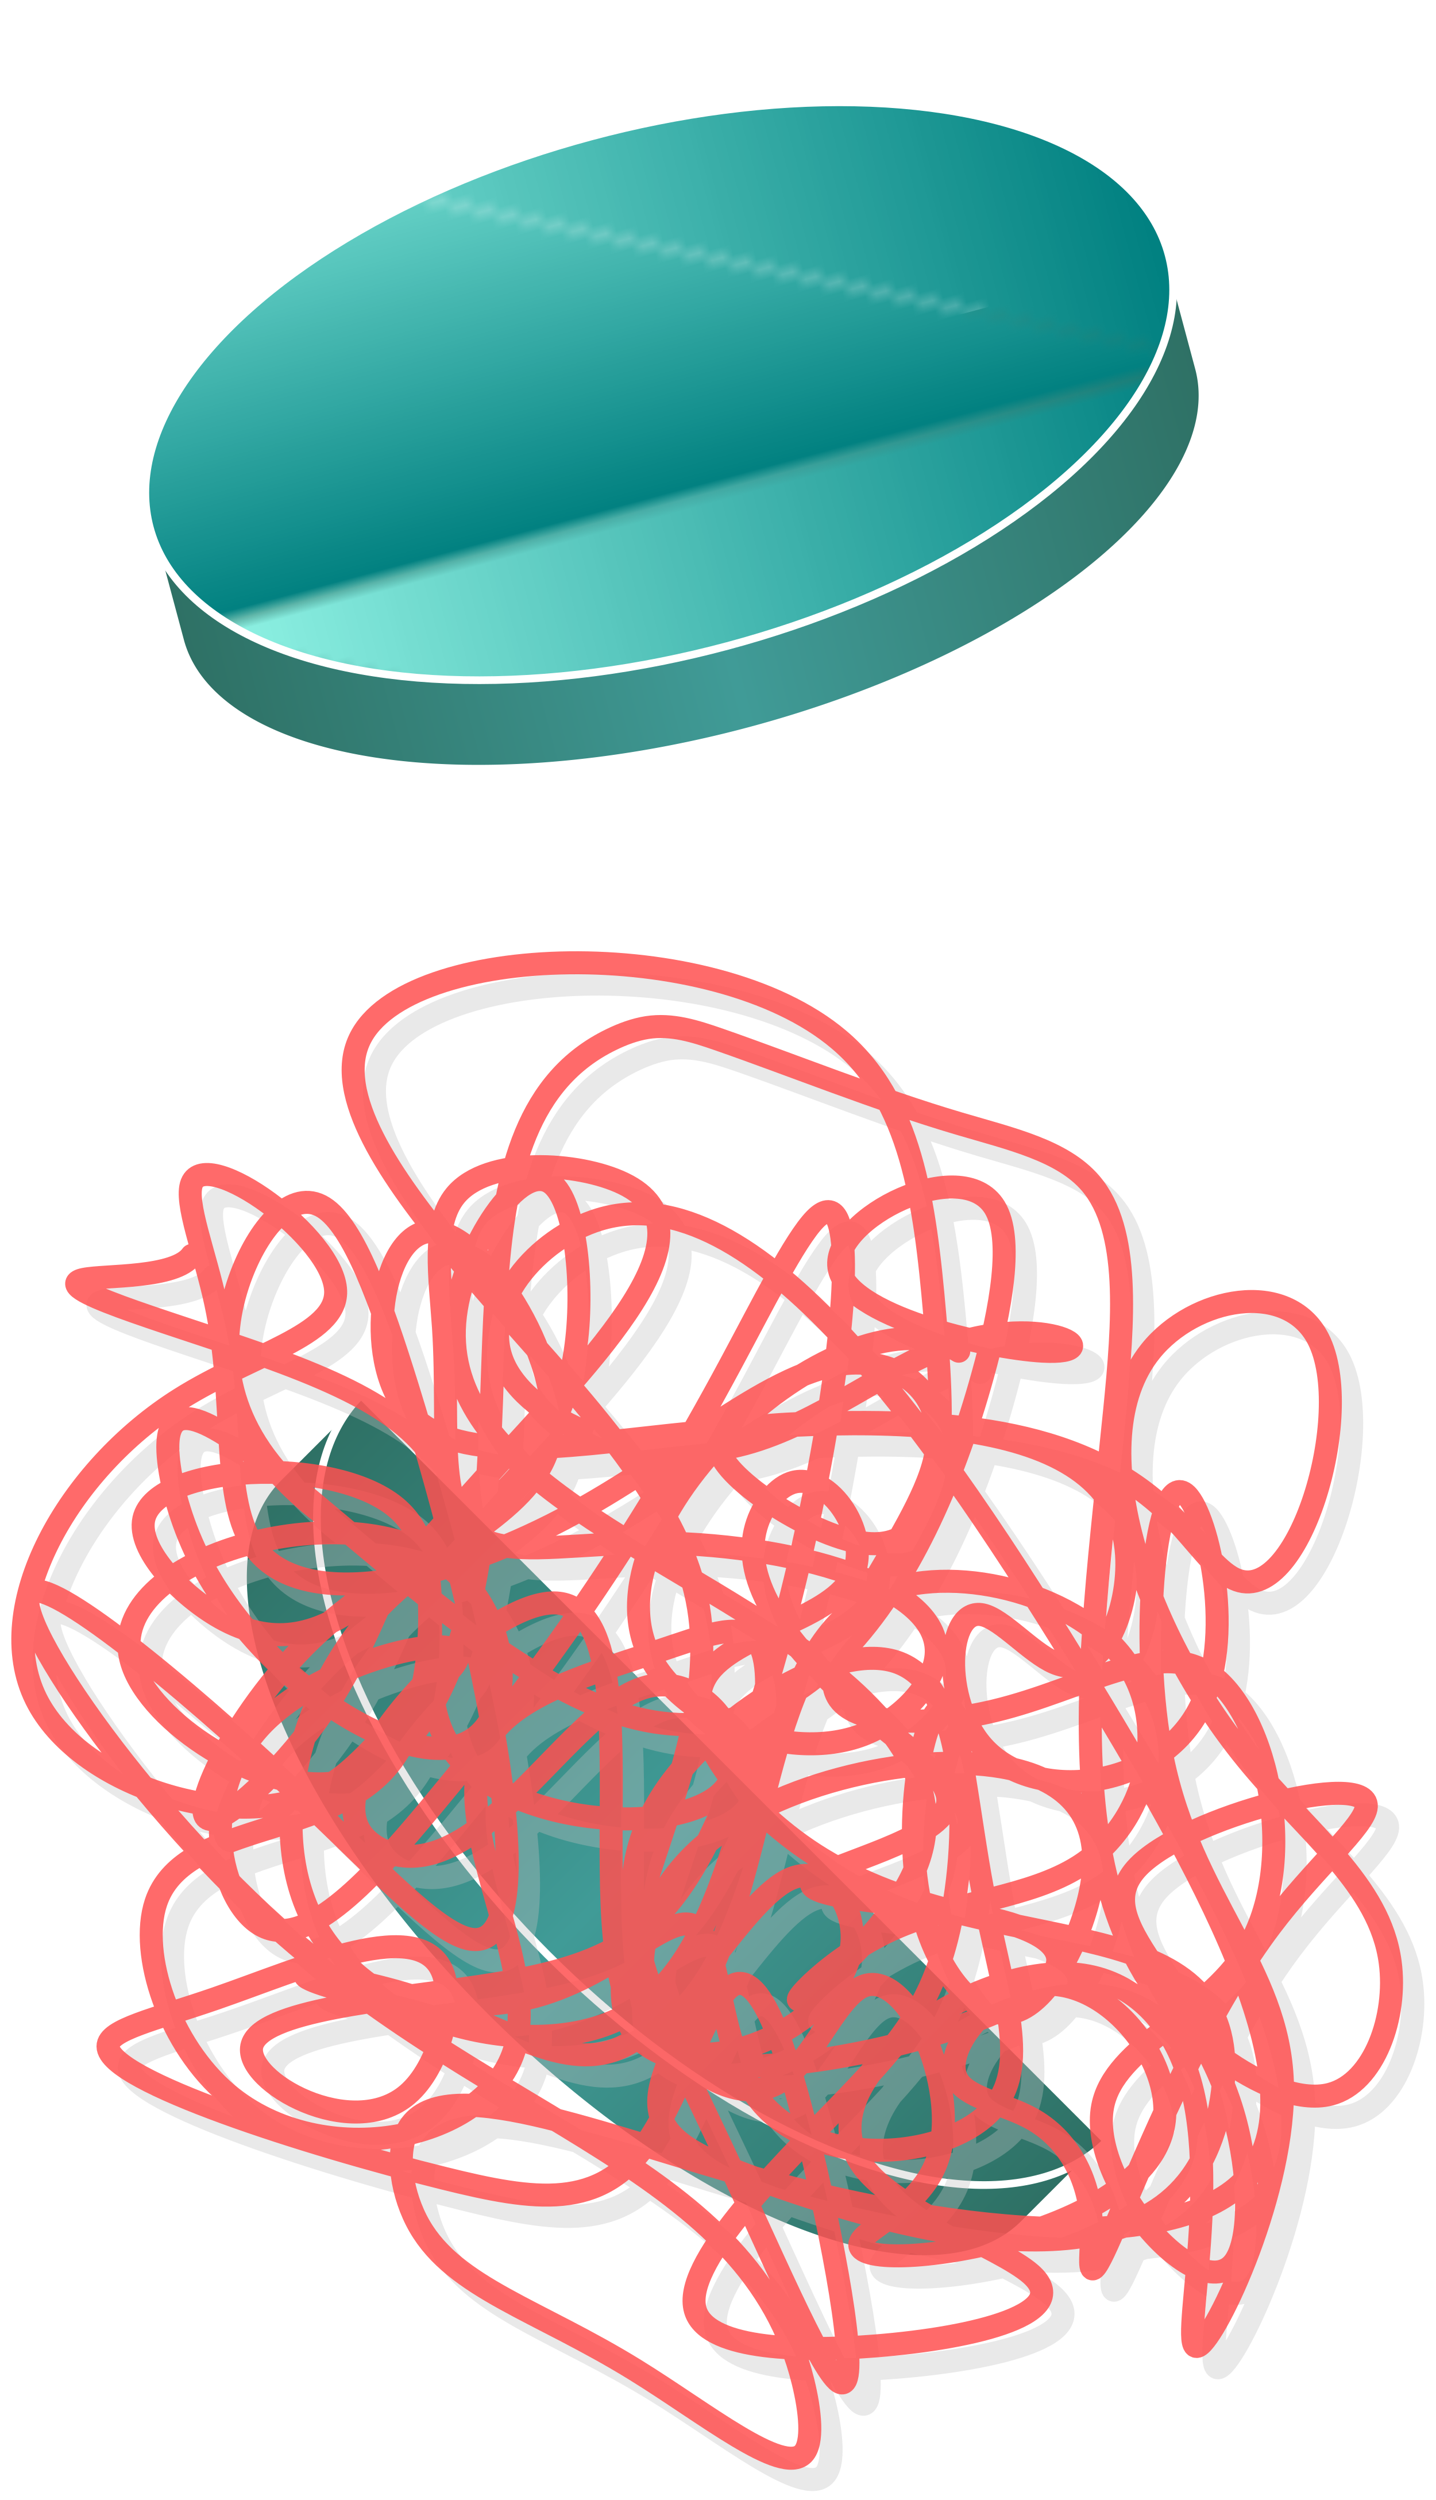
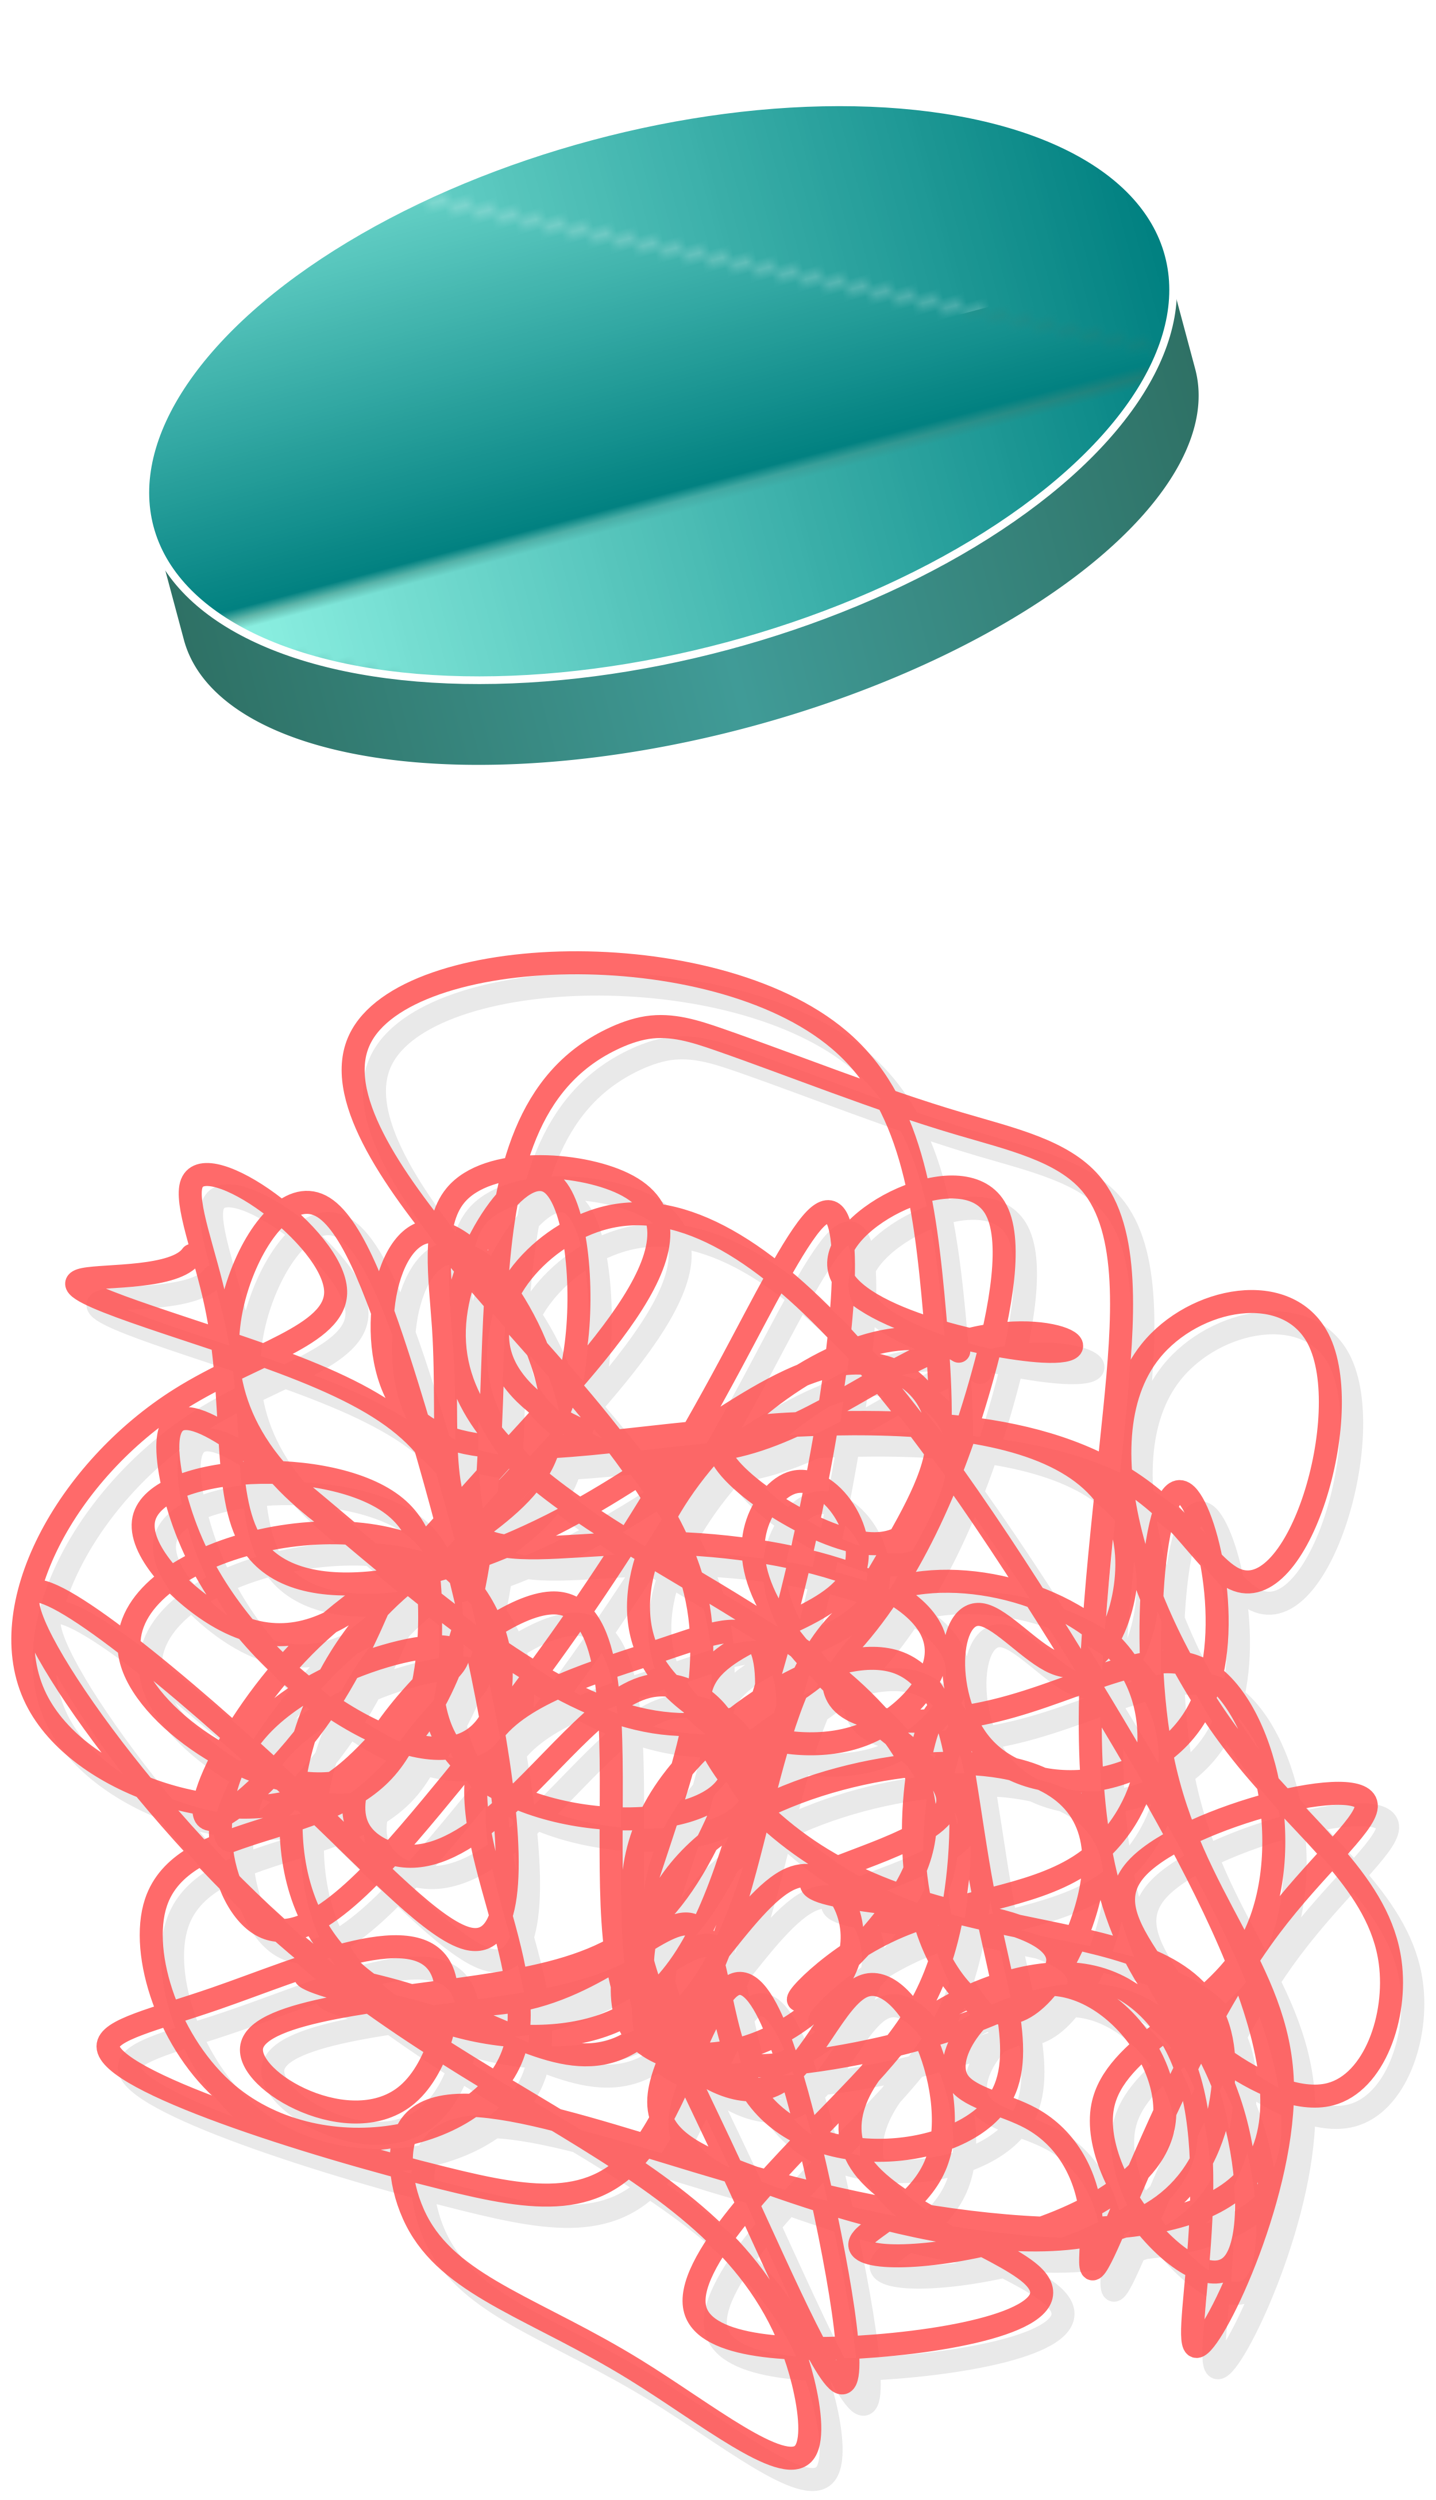
<svg xmlns="http://www.w3.org/2000/svg" color-interpolation-filters="sRGB" viewBox="0 0 134.802 234.684" fill="none" fill-rule="evenodd" font-size="12" overflow="visible" stroke-linecap="square" stroke-miterlimit="3">
  <style>.st1,.st2{fill:url(#grad26-5);stroke:#fff;stroke-linecap:round;stroke-linejoin:round;stroke-width:.72}.st2{fill:url(#grad33-9)}</style>
  <defs id="Patterns_And_Gradients">
    <linearGradient id="grad26-5">
      <stop offset="0" stop-color="#2e7064" />
      <stop offset=".5" stop-color="#409b97" />
      <stop offset="1" stop-color="#2e7064" />
    </linearGradient>
    <linearGradient id="grad30-10" x2="0" y1="1">
      <stop offset="0" stop-color="#95f7e8" />
      <stop offset="1" stop-color="teal" />
    </linearGradient>
    <linearGradient id="grad25-11">
      <stop offset="0" stop-color="#95f7e8" />
      <stop offset="1" stop-color="teal" />
    </linearGradient>
    <pattern id="grad33-9" height="1" width="1" patternContentUnits="objectBoundingBox" y="0" x="0">
      <path d="M0 1V0h1z" fill="url(#grad30-10)" />
      <path d="M0 1h1V0z" fill="url(#grad25-11)" />
    </pattern>
  </defs>
  <g id="group1-1" transform="rotate(-15 -570.82 72.173)">
    <g id="shape2-2">
      <path d="M0 201.68v11a49.5 22-180 0049.5 22 49.5 22-180 0049.5-22v-11H0z" class="st1" />
    </g>
    <g id="shape5-6" transform="matrix(1 0 0 -1 0 411.62)">
      <ellipse cy="209.93" cx="49.5" rx="49.5" ry="24.75" class="st2" />
    </g>
  </g>
  <g id="group8-12" transform="translate(2.16 -4.16)">
    <g id="group3-13" transform="rotate(45 96.211 206.702)">
      <g id="shape4-14">
-         <path d="M0 201.68v11a49.5 22-180 0049.5 22 49.5 22-180 0049.5-22v-11H0z" class="st1" />
-       </g>
+         </g>
      <g id="shape6-17" transform="matrix(1 0 0 -1 0 411.62)">
        <ellipse cy="209.93" cx="49.5" rx="49.5" ry="24.75" class="st2" />
      </g>
    </g>
    <g id="shape7-20" transform="rotate(-172.88 41.696 164.033)">
      <path d="M0 202.54c11.24 5.14 32.67-19.49 25.53-31.53-3.57-6.03-14.3-8.91-21.06-5.31-3.25 1.74-5.58 4.96-5.87 7.54-.82 7.44 15.39 9.51 28.19 7.81 6.02-.79 11.28-2.42 14.51-1.81 5.84 1.1 5.05 9.49 6.98 19.54.88 4.55 2.31 9.44.42 12.41-2.54 4.01-11.07 4.56-15.49 3.07-9.82-3.3.77-16.68 8.93-28.32 8.02-11.45 13.68-21.23 24-16.61 3.74 1.68 8.08 5.24 7.82 8.1-.5 5.29-16.81 8.18-23.31 4.04-6.34-4.03-3.34-14.76-7.11-20.65-5.04-7.86-22.13-7.1-26.38-2.37-3.73 4.15 2.43 11.35 7.96 9.21 4.34-1.68 8.29-9.12 12.97-14.1 2.62-2.77 5.47-4.78 8.52-4.46 1.38.15 2.81.77 3.62 1.81 4.28 5.47-8.54 22.29-15.21 23.44-5.31.92-6.71-8.13-7.81-17.16-1.15-9.39-1.99-18.76-6.14-21.91-5.69-4.31-17.6 3.04-18 10.19-.23 3.98 3.12 7.9 6.42 6 4.16-2.39 8.25-14.06 13.67-17.58 5.03-3.27 11.21.45 19.54 2.09 4.13.82 8.79 1.12 10.32.98 3.71-.34-10.83-3.24-20.37.28-7.71 2.84-12.16 9.88-14.79 8.65-2.57-1.21-3.4-10.32-7.53-14.93-6.02-6.71-19.03-3.92-22.47 1.67-2.79 4.54.73 10.91 3.63 19.95 2.18 6.79 4.01 15.07 5.44 16.33 2.05 1.8 3.27-10.72-.14-19.25-2.3-5.75-6.7-9.7-10.05-7.82-2.88 1.61-4.98 7.54-5.3 12.01-.44 6.17 2.53 9.56 8.09 10.32 8.07 1.1 21.59-3.31 28.19-10.33 6.26-6.64 6.31-15.62-.28-20.37-2.72-1.96-6.57-3.2-9.21-1.11-2.87 2.27-4.3 8.51-6.69 9.9-4.03 2.34-10.79-9.07-8.8-15.9 1.11-3.81 4.94-6.19 5.86-7.54 3.04-4.43-25.32 2.34-26.65 13.53-.76 6.44 7.42 14.33 13.96 11.87 4.2-1.59 7.73-7.45 5.58-9.77-1.28-1.38-4.56-1.51-7.12-2.51-3.74-1.47-5.92-4.82-6.7-8.24-.4-1.79-.43-3.6-.55-4.46-.7-4.74-4.47 18.77-12.84 33.35-3.44 5.99-7.66 10.48-7.54 12.28.24 3.46 16.53-3 20.52-8.23 4.53-5.95-6.87-10.31-11.87-22.33-2.03-4.89-3-11.03-1.67-13.4 2.67-4.73 14.59 5.69 14.09 12.98-.39 5.75-8.53 9.55-11.58 16.19-3.97 8.65.71 22.12 6.56 25.25 5.31 2.84 11.58-2.81 19.68-5.86 5.8-2.19 12.54-3.04 14.64-.7 3.42 3.81-5.39 16.04-6.13 23.45-.6 5.98 4.06 8.82 8.92 7.95 7.22-1.3 14.87-10.8 24.99-17.86 10.52-7.34 23.7-12.04 28.74-5.86 3.38 4.14 3.1 13.17 6.14 21.9 1.59 4.57 4.09 9.05 3.63 10.89-.93 3.71-13.91-3.37-14.66-8.37-.61-4.14 7.15-6.84 13.26-11.86 9.64-7.91 15.19-21.57 9.91-29.59-4.94-7.5-19.36-10.08-26.79-5.72-3.83 2.25-5.8 6.33-8.93 10.19-1.17 1.44-2.51 2.85-2.93 3.77-1.75 3.75 11.83-.87 17.16-7.82 5.69-7.41 1.99-17.49-2.37-18.97-4.43-1.51-9.55 5.81-14.23 13.11-8.74 13.62-15.94 27.13-22.75 44.79-2.27 5.88-4.5 12.21-6.14 14.38-5.98 7.89-4.26-39.51 2.79-59.31 3.54-9.94 8.42-12.93 19.54-16.04 8.36-2.34 20.26-4.75 20.51-8.24.24-3.37-10.44-7.75-15.07-2.65-2.62 2.88-3.3 8.79-1.95 11.58 2.63 5.45 13-.98 20.93-4.88 5.41-2.66 9.69-4.15 9.48-5.72-.42-3.22-19.67-6.81-32.79-8.37-8.88-1.06-14.94-1.18-18.55 5.72-2.62 4.98-3.95 13.64-6.01 15.49-2.74 2.46-6.77-7.21-9.9-15.77-4.15-11.36-6.72-20.78-4.75-19.81 1.92.94 8.16 11.76 13.96 20.92 7.86 12.41 14.94 21.78 8.65 32.94-4.09 7.26-13.83 15.27-19.81 13.81-6.92-1.69-8.82-16.04-7.68-25.12.88-7.03 3.59-10.9 8.09-16.88 5.19-6.89 12.76-16.59 11.02-20.65-1.46-3.43-9.54-2.83-17.16-1.26-9.48 1.96-18.24 5.42-13.67 8.52 3.24 2.2 13.22 4.22 16.88 8.08 6.68 7.06-7.71 20.26-17.86 20.37-4.93.05-8.87-2.99-11.16-7.67-4.83-9.83-2.44-26.88-4.32-25.53-1.61 1.14-6.33 15.64-4.75 25.54 1.69 10.6 10.6 15.95 14.93 28.73 3.69 10.92 4.04 27.27.84 24.85-2.28-1.72-6.34-12.88-3.63-19.96 2.99-7.81 14.22-10.64 19.67-5.86 4.39 3.84 5.02 12.61 1.54 12.28-1.87-.17-4.93-2.96-7.26-3.63-4.67-1.33-6.39 5.91-5.44 10.89 2.52 13.18 23.76 10.55 43.82 5.86 10.17-2.38 20.04-5.3 24.83-.84 4.82 4.48 4.51 16.41-.14 17.02-4.67.62-13.72-10.19-13.53-17.57.17-6.92 8.43-10.84 13.67-17.59 7.24-9.32 8.7-24.05 1.67-31.95-6.48-7.29-20.17-8.78-27.76-4.47-5.22 2.96-7.56 8.66-9.21 17.02-1.55 7.9-2.49 18.17.28 20.38 1.73 1.38 4.89-.37 8.79-2.23 5.48-2.63 12.39-5.49 14.65-9.77 4.08-7.74-7.07-20.11-5.86-28.75 1.28-9.16 16.49-14.12 26.23-7.81 6 3.88 9.92 12.02 8.93 17.02-1.52 7.68-14.64 7.95-19.67 14.93-4.78 6.63-2.25 19.33-.7 21.63 1.71 2.54 2.22-7.48 6.98-16.75 2.75-5.34 6.9-10.43 8.79-11.29 3.3-1.52-.36 9.89-6.84 17.86-8.18 10.05-20.85 14.6-21.2 29.85-.15 6.12 1.69 13.95 4.18 15.36 3.17 1.79 7.39-6.85 7.39-13.4-.01-14.63-21.08-18.87-36.28-27.21-8.91-4.88-15.8-11.18-12.69-19.95 1.84-5.2 7.19-11.27 8.65-12.42 1.75-1.38-2.14 4.37-8.1 7.81-5.15 2.98-11.84 4.23-16.04 7.68-5.93 4.86-6.91 14.09-2.1 19.53 5.09 5.76 16.66 7.27 23.17 3.91 10.04-5.2 8.01-22.03 11.44-35.45 1.46-5.72 3.91-10.82 3.91-14.09-.01-4.05-3.79-5.29-9.91-6.7-12.74-2.93-35.61-6.58-41.16 6.29-1.5 3.46-1.74 8.13-.84 11.44 3.47 12.71 23.84 5.27 40.19 13.11 7.67 3.68 14.45 10.73 12.13 15.49-1.97 4.06-10.55 6.46-12.27 10.61-1.71 4.1 3.31 9.92 6.69 8.23 1.44-.72 2.58-2.79 2.79-4.88.56-5.4-5.04-10.91-12.13-15.49-4.43-2.86-9.43-5.36-8.94-7.96.62-3.23 9.8-6.62 11.45-8.23 2.12-2.08-8.35-1.19-14.94-1.53-11.47-.61-11.14-4.96-1.26-10.05 9.05-4.66 26.1-9.94 31.12-5.02 2.86 2.79 1.83 8.89.71 14.65-1.97 10.11-4.2 19.2-1.12 27.34 3.86 10.21 16.03 18.94 26.24 28.47 7.07 6.61 13.19 13.6 11.43 18.97-3.15 9.64-31.61 14.1-44.65 5.59-7.44-4.85-9.86-13.93-12.14-24.56-2.22-10.35-4.31-22.16 4.05-22.04 5.14.07 14.25 4.67 14.51 7.25.19 1.87-4.23 2.68-8.65 3.35-12.7 1.93-25.38 2.71-34.61-4.74-2.33-1.89-4.43-4.29-6.28-4.89-6.25-2.03-9.43 16.8-5.02 23.31 3.56 5.24 12.06 2.49 15.49-3.08 5.69-9.24-2.62-26.26-13.68-36.83-6.48-6.2-13.9-10.18-15.76-17.31-1.3-4.93.07-11.38 4.04-12.97 2.84-1.14 7.01.2 10.47 2.09 17.98 9.83 16.99 34.53 17.58 59.02.21 8.53.61 17.03 4.88 20.94 3.01 2.74 7.94 3.21 12.98 4.04 7.94 1.31 16.15 3.5 23.3 5.03 2.35.5 4.58.92 6.84.28 1.11-.32 2.22-.89 3.21-1.54 14.67-9.52 4.05-34.74 6.7-55.26 1.04-8.1 4.15-15.46 10.32-17.16 7.01-1.93 17.98 3.45 20.38 8.79 4.03 8.97-16.15 17.83-26.65 13.53-8.41-3.43-10.62-15.29-4.47-17.57 6.09-2.27 20.38 4.87 26.93 15.9 1.85 3.11 3.08 6.52 3.35 8.65 1.47 11.65-25.97-15.36-44.37-19.4-18.28-4.01-27.64 14.62-30.7 35.59-.95 6.44-1.29 13.11.84 15.77 3.72 4.64 14.99-2.94 13.81-7.4-1.18-4.44-14.74-5.8-19.95-5.44-6.92.48.9 3.97 10.05-1.25 5.3-3.04 11.06-9.01 17.85-11.31 8.76-2.97 19.24.14 22.19 5.16 2.97 5.05-1.68 12.03-7.26 14.51-13.86 6.19-33.44-15.42-51.2-37.8-13.73-17.3-26.38-35.07-20.24-43.97 5.35-7.75 25-8.76 45.77-5.71 15.04 2.21 30.67 6.54 32.93.41.85-2.3-.19-6.09-2.23-8.79-4.04-5.34-12.01-6.42-21.77-10.88-6.99-3.19-14.89-8.12-16.61-5.86-.86 1.13-.16 4.08.84 6.7 7.41 19.37 31.18 20.12 54.42 36.28 15.26 10.61 30.28 27.85 26.24 28.46-3.05.46-16.95-8.53-28.19-16.88-6.94-5.16-12.87-10.07-16.05-10.47-8.36-1.05 2.23 29.04 12 50.66 3.49 7.71 6.88 14.35 9.91 15.76 3.13 1.47 5.88-2.69 6.98-7.67 1.28-5.83.3-12.77-6.84-18.42-5.63-4.45-15.1-8.1-16.47-4.75-.44 1.08-.04 2.89.56 4.47 2.63 6.94 9.07 9.62 20.79 12.14 8.54 1.83 19.89 3.58 16.47 4.74-1.93.66-8.52 1.13-9.77 3.49" stroke="silver" stroke-linecap="round" stroke-linejoin="round" stroke-opacity=".35" stroke-width="2.16" transform="matrix(1 0 0 1 -2.233 -1.736)" id="shadow7-21" visibility="visible" />
      <path d="M0 202.54c11.24 5.14 32.67-19.49 25.53-31.53-3.57-6.03-14.3-8.91-21.06-5.31-3.25 1.74-5.58 4.96-5.87 7.54-.82 7.44 15.39 9.51 28.19 7.81 6.02-.79 11.28-2.42 14.51-1.81 5.84 1.1 5.05 9.49 6.98 19.54.88 4.55 2.31 9.44.42 12.41-2.54 4.01-11.07 4.56-15.49 3.07-9.82-3.3.77-16.68 8.93-28.32 8.02-11.45 13.68-21.23 24-16.61 3.74 1.68 8.08 5.24 7.82 8.1-.5 5.29-16.81 8.18-23.31 4.04-6.34-4.03-3.34-14.76-7.11-20.65-5.04-7.86-22.13-7.1-26.38-2.37-3.73 4.15 2.43 11.35 7.96 9.21 4.34-1.68 8.29-9.12 12.97-14.1 2.62-2.77 5.47-4.78 8.52-4.46 1.38.15 2.81.77 3.62 1.81 4.28 5.47-8.54 22.29-15.21 23.44-5.31.92-6.71-8.13-7.81-17.16-1.15-9.39-1.99-18.76-6.14-21.91-5.69-4.31-17.6 3.04-18 10.19-.23 3.98 3.12 7.9 6.42 6 4.16-2.39 8.25-14.06 13.67-17.58 5.03-3.27 11.21.45 19.54 2.09 4.13.82 8.79 1.12 10.32.98 3.71-.34-10.83-3.24-20.37.28-7.71 2.84-12.16 9.88-14.79 8.65-2.57-1.21-3.4-10.32-7.53-14.93-6.02-6.71-19.03-3.92-22.47 1.67-2.79 4.54.73 10.91 3.63 19.95 2.18 6.79 4.01 15.07 5.44 16.33 2.05 1.8 3.27-10.72-.14-19.25-2.3-5.75-6.7-9.7-10.05-7.82-2.88 1.61-4.98 7.54-5.3 12.01-.44 6.17 2.53 9.56 8.09 10.32 8.07 1.1 21.59-3.31 28.19-10.33 6.26-6.64 6.31-15.62-.28-20.37-2.72-1.96-6.57-3.2-9.21-1.11-2.87 2.27-4.3 8.51-6.69 9.9-4.03 2.34-10.79-9.07-8.8-15.9 1.11-3.81 4.94-6.19 5.86-7.54 3.04-4.43-25.32 2.34-26.65 13.53-.76 6.44 7.42 14.33 13.96 11.87 4.2-1.59 7.73-7.45 5.58-9.77-1.28-1.38-4.56-1.51-7.12-2.51-3.74-1.47-5.92-4.82-6.7-8.24-.4-1.79-.43-3.6-.55-4.46-.7-4.74-4.47 18.77-12.84 33.35-3.44 5.99-7.66 10.48-7.54 12.28.24 3.46 16.53-3 20.52-8.23 4.53-5.95-6.87-10.31-11.87-22.33-2.03-4.89-3-11.03-1.67-13.4 2.67-4.73 14.59 5.69 14.09 12.98-.39 5.75-8.53 9.55-11.58 16.19-3.97 8.65.71 22.12 6.56 25.25 5.31 2.84 11.58-2.81 19.68-5.86 5.8-2.19 12.54-3.04 14.64-.7 3.42 3.81-5.39 16.04-6.13 23.45-.6 5.98 4.06 8.82 8.92 7.95 7.22-1.3 14.87-10.8 24.99-17.86 10.52-7.34 23.7-12.04 28.74-5.86 3.38 4.14 3.1 13.17 6.14 21.9 1.59 4.57 4.09 9.05 3.63 10.89-.93 3.71-13.91-3.37-14.66-8.37-.61-4.14 7.15-6.84 13.26-11.86 9.64-7.91 15.19-21.57 9.91-29.59-4.94-7.5-19.36-10.08-26.79-5.72-3.83 2.25-5.8 6.33-8.93 10.19-1.17 1.44-2.51 2.85-2.93 3.77-1.75 3.75 11.83-.87 17.16-7.82 5.69-7.41 1.99-17.49-2.37-18.97-4.43-1.51-9.55 5.81-14.23 13.11-8.74 13.62-15.94 27.13-22.75 44.79-2.27 5.88-4.5 12.21-6.14 14.38-5.98 7.89-4.26-39.51 2.79-59.31 3.54-9.94 8.42-12.93 19.54-16.04 8.36-2.34 20.26-4.75 20.51-8.24.24-3.37-10.44-7.75-15.07-2.65-2.62 2.88-3.3 8.79-1.95 11.58 2.63 5.45 13-.98 20.93-4.88 5.41-2.66 9.69-4.15 9.48-5.72-.42-3.22-19.67-6.81-32.79-8.37-8.88-1.06-14.94-1.18-18.55 5.72-2.62 4.98-3.95 13.64-6.01 15.49-2.74 2.46-6.77-7.21-9.9-15.77-4.15-11.36-6.72-20.78-4.75-19.81 1.92.94 8.16 11.76 13.96 20.92 7.86 12.41 14.94 21.78 8.65 32.94-4.09 7.26-13.83 15.27-19.81 13.81-6.92-1.69-8.82-16.04-7.68-25.12.88-7.03 3.59-10.9 8.09-16.88 5.19-6.89 12.76-16.59 11.02-20.65-1.46-3.43-9.54-2.83-17.16-1.26-9.48 1.96-18.24 5.42-13.67 8.52 3.24 2.2 13.22 4.22 16.88 8.08 6.68 7.06-7.71 20.26-17.86 20.37-4.93.05-8.87-2.99-11.16-7.67-4.83-9.83-2.44-26.88-4.32-25.53-1.61 1.14-6.33 15.64-4.75 25.54 1.69 10.6 10.6 15.95 14.93 28.73 3.69 10.92 4.04 27.27.84 24.85-2.28-1.72-6.34-12.88-3.63-19.96 2.99-7.81 14.22-10.64 19.67-5.86 4.39 3.84 5.02 12.61 1.54 12.28-1.87-.17-4.93-2.96-7.26-3.63-4.67-1.33-6.39 5.91-5.44 10.89 2.52 13.18 23.76 10.55 43.82 5.86 10.17-2.38 20.04-5.3 24.83-.84 4.82 4.48 4.51 16.41-.14 17.02-4.67.62-13.72-10.19-13.53-17.57.17-6.92 8.43-10.84 13.67-17.59 7.24-9.32 8.7-24.05 1.67-31.95-6.48-7.29-20.17-8.78-27.76-4.47-5.22 2.96-7.56 8.66-9.21 17.02-1.55 7.9-2.49 18.17.28 20.38 1.73 1.38 4.89-.37 8.79-2.23 5.48-2.63 12.39-5.49 14.65-9.77 4.08-7.74-7.07-20.11-5.86-28.75 1.28-9.16 16.49-14.12 26.23-7.81 6 3.88 9.92 12.02 8.93 17.02-1.52 7.68-14.64 7.95-19.67 14.93-4.78 6.63-2.25 19.33-.7 21.63 1.71 2.54 2.22-7.48 6.98-16.75 2.75-5.34 6.9-10.43 8.79-11.29 3.3-1.52-.36 9.89-6.84 17.86-8.18 10.05-20.85 14.6-21.2 29.85-.15 6.12 1.69 13.95 4.18 15.36 3.17 1.79 7.39-6.85 7.39-13.4-.01-14.63-21.08-18.87-36.28-27.21-8.91-4.88-15.8-11.18-12.69-19.95 1.84-5.2 7.19-11.27 8.65-12.42 1.75-1.38-2.14 4.37-8.1 7.81-5.15 2.98-11.84 4.23-16.04 7.68-5.93 4.86-6.91 14.09-2.1 19.53 5.09 5.76 16.66 7.27 23.17 3.91 10.04-5.2 8.01-22.03 11.44-35.45 1.46-5.72 3.91-10.82 3.91-14.09-.01-4.05-3.79-5.29-9.91-6.7-12.74-2.93-35.61-6.58-41.16 6.29-1.5 3.46-1.74 8.13-.84 11.44 3.47 12.71 23.84 5.27 40.19 13.11 7.67 3.68 14.45 10.73 12.13 15.49-1.97 4.06-10.55 6.46-12.27 10.61-1.71 4.1 3.31 9.92 6.69 8.23 1.44-.72 2.58-2.79 2.79-4.88.56-5.4-5.04-10.91-12.13-15.49-4.43-2.86-9.43-5.36-8.94-7.96.62-3.23 9.8-6.62 11.45-8.23 2.12-2.08-8.35-1.19-14.94-1.53-11.47-.61-11.14-4.96-1.26-10.05 9.05-4.66 26.1-9.94 31.12-5.02 2.86 2.79 1.83 8.89.71 14.65-1.97 10.11-4.2 19.2-1.12 27.34 3.86 10.21 16.03 18.94 26.24 28.47 7.07 6.61 13.19 13.6 11.43 18.97-3.15 9.64-31.61 14.1-44.65 5.59-7.44-4.85-9.86-13.93-12.14-24.56-2.22-10.35-4.31-22.16 4.05-22.04 5.14.07 14.25 4.67 14.51 7.25.19 1.87-4.23 2.68-8.65 3.35-12.7 1.93-25.38 2.71-34.61-4.74-2.33-1.89-4.43-4.29-6.28-4.89-6.25-2.03-9.43 16.8-5.02 23.31 3.56 5.24 12.06 2.49 15.49-3.08 5.69-9.24-2.62-26.26-13.68-36.83-6.48-6.2-13.9-10.18-15.76-17.31-1.3-4.93.07-11.38 4.04-12.97 2.84-1.14 7.01.2 10.47 2.09 17.98 9.83 16.99 34.53 17.58 59.02.21 8.53.61 17.03 4.88 20.94 3.01 2.74 7.94 3.21 12.98 4.04 7.94 1.31 16.15 3.5 23.3 5.03 2.35.5 4.58.92 6.84.28 1.11-.32 2.22-.89 3.21-1.54 14.67-9.52 4.05-34.74 6.7-55.26 1.04-8.1 4.15-15.46 10.32-17.16 7.01-1.93 17.98 3.45 20.38 8.79 4.03 8.97-16.15 17.83-26.65 13.53-8.41-3.43-10.62-15.29-4.47-17.57 6.09-2.27 20.38 4.87 26.93 15.9 1.85 3.11 3.08 6.52 3.35 8.65 1.47 11.65-25.97-15.36-44.37-19.4-18.28-4.01-27.64 14.62-30.7 35.59-.95 6.44-1.29 13.11.84 15.77 3.72 4.64 14.99-2.94 13.81-7.4-1.18-4.44-14.74-5.8-19.95-5.44-6.92.48.9 3.97 10.05-1.25 5.3-3.04 11.06-9.01 17.85-11.31 8.76-2.97 19.24.14 22.19 5.16 2.97 5.05-1.68 12.03-7.26 14.51-13.86 6.19-33.44-15.42-51.2-37.8-13.73-17.3-26.38-35.07-20.24-43.97 5.35-7.75 25-8.76 45.77-5.71 15.04 2.21 30.67 6.54 32.93.41.85-2.3-.19-6.09-2.23-8.79-4.04-5.34-12.01-6.42-21.77-10.88-6.99-3.19-14.89-8.12-16.61-5.86-.86 1.13-.16 4.08.84 6.7 7.41 19.37 31.18 20.12 54.42 36.28 15.26 10.61 30.28 27.85 26.24 28.46-3.05.46-16.95-8.53-28.19-16.88-6.94-5.16-12.87-10.07-16.05-10.47-8.36-1.05 2.23 29.04 12 50.66 3.49 7.71 6.88 14.35 9.91 15.76 3.13 1.47 5.88-2.69 6.98-7.67 1.28-5.83.3-12.77-6.84-18.42-5.63-4.45-15.1-8.1-16.47-4.75-.44 1.08-.04 2.89.56 4.47 2.63 6.94 9.07 9.62 20.79 12.14 8.54 1.83 19.89 3.58 16.47 4.74-1.93.66-8.52 1.13-9.77 3.49" stroke="#ff5050" stroke-linecap="round" stroke-linejoin="round" stroke-opacity=".85" stroke-width="2.16" />
    </g>
  </g>
</svg>